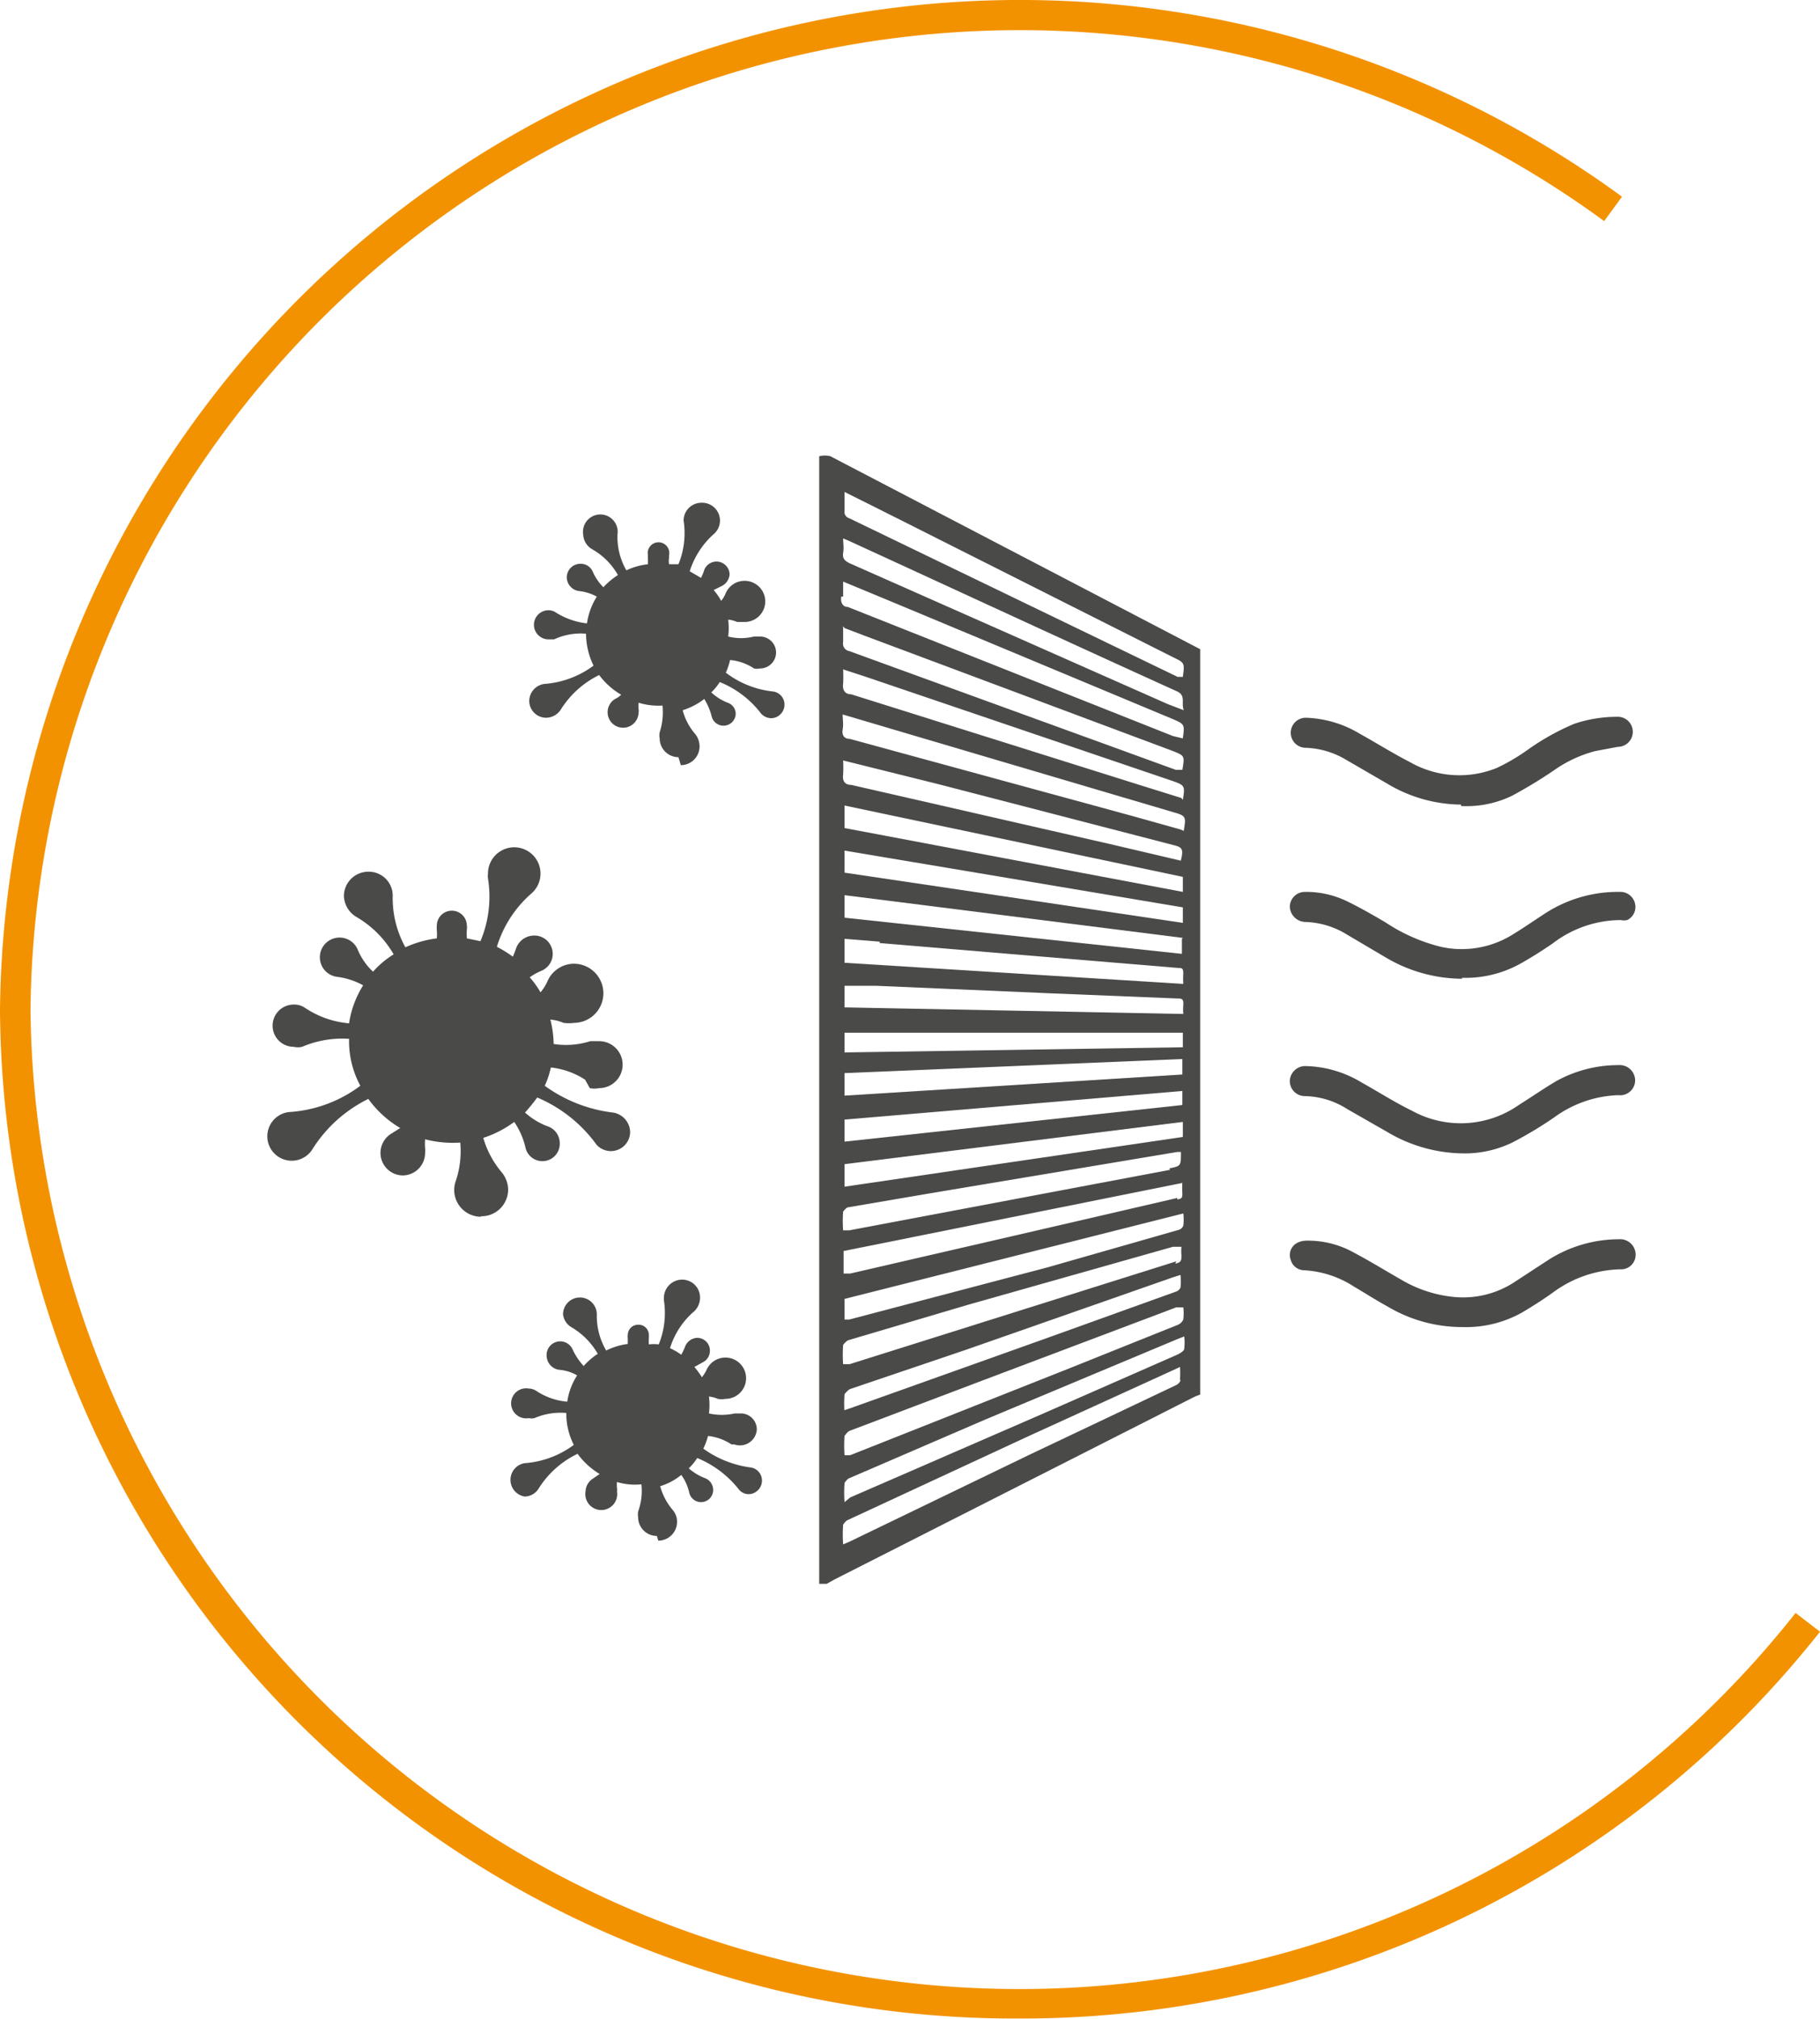
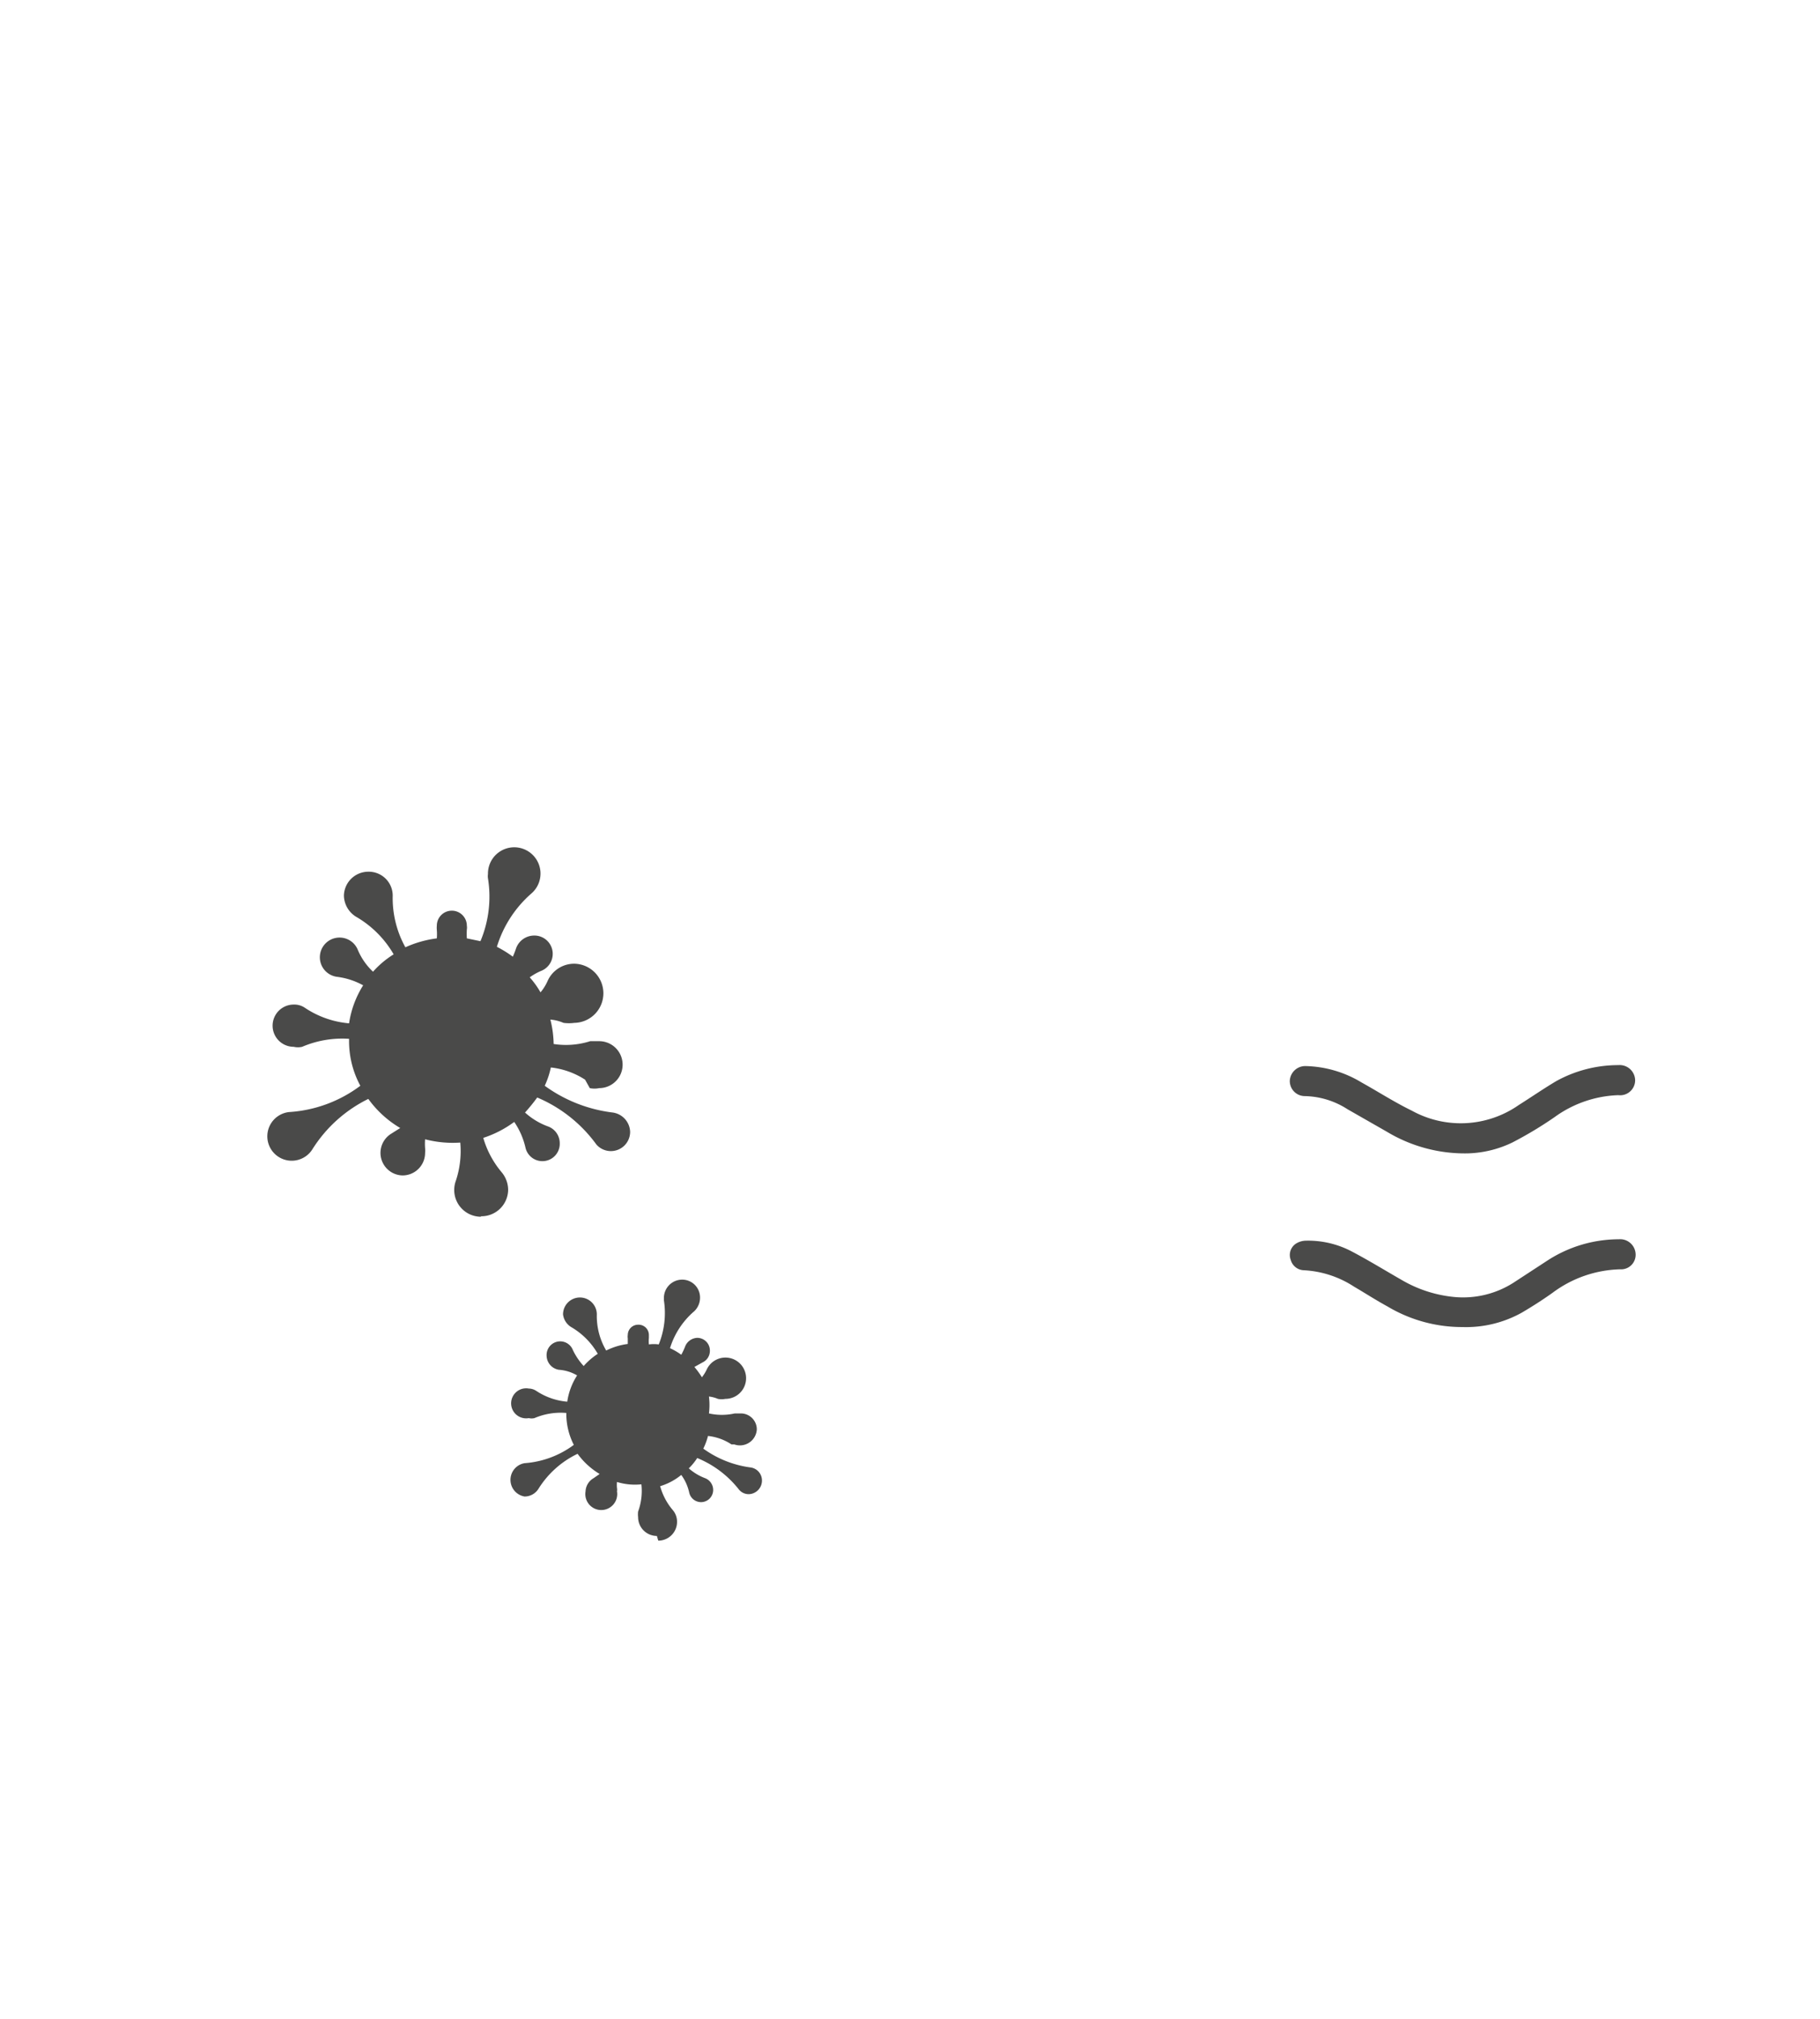
<svg xmlns="http://www.w3.org/2000/svg" viewBox="0 0 38.79 43.01">
  <defs>
    <style>.cls-1{fill:#4a4a49;}.cls-2{fill:#f39200;}</style>
  </defs>
  <g id="Слой_2" data-name="Слой 2">
    <g id="Слой_1-2" data-name="Слой 1">
      <path class="cls-1" d="M31.29,24.57a3.22,3.22,0,0,1-1.73-.46l-.84-.48a1.74,1.74,0,0,0-.91-.28.32.32,0,0,1-.32-.33.33.33,0,0,1,.33-.31,2.4,2.4,0,0,1,1.2.35c.36.2.7.42,1.07.6a2.16,2.16,0,0,0,2.28-.12c.27-.17.53-.35.8-.51a2.73,2.73,0,0,1,1.32-.34.33.33,0,0,1,.36.32.32.32,0,0,1-.36.32,2.45,2.45,0,0,0-1.36.47,8.24,8.24,0,0,1-.9.54,2.33,2.33,0,0,1-.94.23" />
-       <path class="cls-1" d="M31.16,20.85a3.22,3.22,0,0,1-1.62-.45l-.83-.49a1.79,1.79,0,0,0-.9-.27.34.34,0,0,1-.32-.32.32.32,0,0,1,.32-.32,2,2,0,0,1,.88.19c.29.14.57.3.84.46a3.77,3.77,0,0,0,1.18.52,2.05,2.05,0,0,0,1.51-.25c.25-.15.49-.32.74-.48A2.85,2.85,0,0,1,34.52,19a.32.32,0,0,1,.33.26.31.31,0,0,1-.17.34.33.33,0,0,1-.14,0,2.4,2.4,0,0,0-1.45.5c-.22.15-.44.29-.67.42a2.41,2.41,0,0,1-1.26.31" />
      <path class="cls-1" d="M31.16,28.27a3.1,3.1,0,0,1-1.59-.44c-.24-.13-.47-.28-.71-.42a2.16,2.16,0,0,0-1.07-.35.3.3,0,0,1-.28-.22.29.29,0,0,1,.1-.34.41.41,0,0,1,.22-.07,2,2,0,0,1,1,.24c.36.19.7.4,1.05.6a2.73,2.73,0,0,0,1.12.36,2,2,0,0,0,1.25-.3l.72-.47a2.8,2.8,0,0,1,1.53-.46.33.33,0,0,1,.36.31.31.31,0,0,1-.33.33,2.51,2.51,0,0,0-1.44.5c-.21.15-.43.29-.65.42a2.44,2.44,0,0,1-1.27.31" />
-       <path class="cls-1" d="M31.14,17.14a3.1,3.1,0,0,1-1.58-.45l-.88-.51a1.79,1.79,0,0,0-.85-.25.32.32,0,1,1,0-.64,2.37,2.37,0,0,1,1.15.34c.36.2.71.42,1.08.61a2.12,2.12,0,0,0,1.84.12,4.24,4.24,0,0,0,.65-.38,5.14,5.14,0,0,1,1-.56,2.85,2.85,0,0,1,.91-.15.32.32,0,0,1,.34.31.32.32,0,0,1-.32.33L34,16a2.72,2.72,0,0,0-.88.41,10,10,0,0,1-.89.54,2.22,2.22,0,0,1-1.09.22" />
-       <path class="cls-1" d="M24.2,13.11,17.7,9.72a.47.47,0,0,0-.24,0h0V33.74h.16l.16-.09,7.65-3.88a.94.94,0,0,1,.15-.06V13.83l-1.38-.72M18,10.48l1.1.55L25,14c.25.12.25.12.21.42l-.11,0-7-3.38a.14.14,0,0,1-.1-.16c0-.11,0-.22,0-.36m0,2.86.42.16L25,16c.25.1.25.1.2.4l-.14,0L18.1,13.87a.16.16,0,0,1-.13-.19c0-.1,0-.21,0-.34m0-.63c0-.1,0-.2,0-.32l1.11.46L25,15.32c.25.11.25.11.21.41L25,15.68l-6.93-2.75c-.11,0-.16-.1-.14-.22M25.18,17l-.93-.29-6.11-1.92c-.13,0-.19-.09-.17-.23a3,3,0,0,0,0-.3l.49.16L25,16.64c.25.09.26.1.21.4M18,18.59v-.47l7.21,1.21v.33L18,18.59M25.19,20v.32L18,19.55v-.48l7.21.91M18,17.64v-.48l7.21,1.52V19L18,17.64m.75,2.45,2.75.23,3.61.3c.07,0,.11,0,.11.11a1.76,1.76,0,0,0,0,.23L18,20.51V20l.75.06m6.45,2.83-7.2.45v-.48l7.2-.3Zm0,.32v.33L18,24.32v-.47l7.21-.61M18,24.8l7.21-.9v.32L18,25.28Zm0-2.38V22h7.21v.31L18,22.42m0-1V21c.23,0,.45,0,.67,0l3.71.16,2.7.11c.1,0,.15,0,.14.14a1.19,1.19,0,0,0,0,.19L18,21.46m7.19-3.12L23.74,18l-5.6-1.28c-.13,0-.19-.08-.17-.22a3,3,0,0,0,0-.3l2.05.51L25,18c.21.05.23.09.16.36m0,11.05a.19.19,0,0,1-.1.1L21.92,31l-3.81,1.84-.14.06a2.87,2.87,0,0,1,0-.42s.05-.08.1-.1l3.86-1.79L25,29.19l.15-.07a2.42,2.42,0,0,1,0,.27M18,32a2.74,2.74,0,0,1,0-.41s.06-.09.1-.1L21,30.24l4.11-1.72.13-.05a1.13,1.13,0,0,1,0,.26c0,.05-.08.09-.13.12l-2.87,1.26L18.12,31.9,18,32m7.22-3.89a.23.23,0,0,1-.11.11l-2.32.93L18.12,31,18,31a2.74,2.74,0,0,1,0-.41s.06-.09.11-.11l2.8-1.06,4.16-1.57.15,0a1,1,0,0,1,0,.25m-7.22,2a2.6,2.6,0,0,1,0-.4s.07-.09.12-.11l2.48-.84L25,27.21l.16-.05a1.17,1.17,0,0,1,0,.27.17.17,0,0,1-.11.09l-2.78,1L18.12,30l-.15.05m7.1-3.18-2.32.73-4.64,1.46-.14,0a2.74,2.74,0,0,1,0-.41s.06-.08.11-.1l2.57-.76L25,26.56l.18,0a1.07,1.07,0,0,0,0,.18c0,.11,0,.15-.13.18M18,28.14v-.47l7.22-1.82a1.06,1.06,0,0,1,0,.26.15.15,0,0,1-.1.09L22.32,27,18.1,28.11l-.12,0m7.11-2.59-2.33.54-4.64,1.07-.14,0v-.48L25.2,25.2a1.61,1.61,0,0,0,0,.22c0,.08,0,.12-.11.13m-.15-.63L18.1,26.21l-.13,0a2.64,2.64,0,0,1,0-.4s.06-.08.1-.09l1.76-.3,5.26-.88h.08a0,0,0,0,0,0,0c0,.3,0,.3-.25.35m.24-7.22-1-.28-6.05-1.65c-.12,0-.17-.08-.15-.2s0-.2,0-.32l1.69.5L25,17.3c.28.08.28.09.23.4M24.89,15l-6.78-3c-.1-.05-.16-.1-.14-.22s0-.2,0-.31l.12.05c2.33,1.07,4.66,2.15,7,3.21.19.09.08.24.14.4L24.89,15" />
-       <path class="cls-1" d="M14.46,16.13a.4.4,0,0,1-.4-.4.31.31,0,0,1,0-.13,1.39,1.39,0,0,0,.06-.57,1.43,1.43,0,0,1-.51-.06.68.68,0,0,0,0,.14v0a.17.17,0,0,1,0,.07.33.33,0,1,1-.5-.29.48.48,0,0,0,.13-.09,1.56,1.56,0,0,1-.47-.42,2,2,0,0,0-.82.74.38.38,0,0,1-.31.17.36.36,0,0,1-.36-.36.37.37,0,0,1,.32-.36,2,2,0,0,0,1.05-.39,1.58,1.58,0,0,1-.16-.68v0a1.35,1.35,0,0,0-.68.12l-.12,0a.31.31,0,1,1,0-.62.28.28,0,0,1,.16.05,1.58,1.58,0,0,0,.66.23,1.46,1.46,0,0,1,.21-.57,1,1,0,0,0-.39-.12.3.3,0,0,1-.25-.29.29.29,0,0,1,.29-.29.28.28,0,0,1,.26.16,1.07,1.07,0,0,0,.23.34,1.58,1.58,0,0,1,.31-.26,1.45,1.45,0,0,0-.55-.55.38.38,0,0,1-.19-.31.37.37,0,1,1,.73,0,1.43,1.43,0,0,0,.19.76,1.43,1.43,0,0,1,.46-.13l0-.13a.18.18,0,0,1,0-.06.23.23,0,1,1,.45,0,.43.43,0,0,0,0,.05.39.39,0,0,0,0,.14l.2,0a1.75,1.75,0,0,0,.11-.93V11.1a.38.38,0,0,1,.38-.39.38.38,0,0,1,.26.67,1.77,1.77,0,0,0-.51.79l.24.14a.87.87,0,0,0,.07-.17.28.28,0,0,1,.54.09.3.3,0,0,1-.16.25l-.18.09a1.19,1.19,0,0,1,.16.23.59.59,0,0,0,.1-.17.44.44,0,0,1,.84.18.44.44,0,0,1-.44.44l-.16,0a.59.59,0,0,0-.19-.05,1.47,1.47,0,0,1,0,.36,1.13,1.13,0,0,0,.55,0h.13a.34.34,0,0,1,0,.68.31.31,0,0,1-.13,0h0l0,0a1.11,1.11,0,0,0-.51-.18,1.43,1.43,0,0,1-.09.27,2,2,0,0,0,1,.4.28.28,0,0,1,.25.28.29.29,0,0,1-.28.29.3.3,0,0,1-.22-.1,2.08,2.08,0,0,0-.88-.67,1.24,1.24,0,0,1-.18.22,1.08,1.08,0,0,0,.35.22.25.25,0,0,1,.17.24.26.26,0,0,1-.51.06,1.28,1.28,0,0,0-.16-.38,1.45,1.45,0,0,1-.46.24,1.26,1.26,0,0,0,.27.51.43.43,0,0,1,.09.26.4.4,0,0,1-.4.4" />
      <path class="cls-1" d="M14,32.72a.4.4,0,0,1-.4-.4.5.5,0,0,1,0-.12,1.27,1.27,0,0,0,.07-.58,1.3,1.3,0,0,1-.52-.05.61.61,0,0,0,0,.13v0a.2.2,0,0,1,0,.07.34.34,0,1,1-.67,0,.34.34,0,0,1,.17-.28l.13-.09a1.6,1.6,0,0,1-.47-.43,2,2,0,0,0-.83.74.35.35,0,0,1-.3.17.36.36,0,0,1,0-.71,2,2,0,0,0,1.05-.39,1.45,1.45,0,0,1-.16-.68v0a1.42,1.42,0,0,0-.68.11.27.27,0,0,1-.12,0,.32.32,0,1,1,0-.63.3.3,0,0,1,.16.05,1.41,1.41,0,0,0,.66.23,1.41,1.41,0,0,1,.21-.56.89.89,0,0,0-.39-.12.31.31,0,0,1-.26-.3.29.29,0,0,1,.56-.12,1.36,1.36,0,0,0,.23.34,1.48,1.48,0,0,1,.3-.26,1.55,1.55,0,0,0-.55-.56A.37.37,0,0,1,12,28a.36.36,0,1,1,.72,0,1.45,1.45,0,0,0,.2.77,1.45,1.45,0,0,1,.46-.14l0-.12a.2.2,0,0,1,0-.07.22.22,0,0,1,.22-.22.22.22,0,0,1,.23.22s0,0,0,.06a.74.74,0,0,0,0,.14.78.78,0,0,1,.21,0,1.78,1.78,0,0,0,.11-.94s0,0,0-.06a.39.39,0,0,1,.39-.38.38.38,0,0,1,.38.38.4.4,0,0,1-.12.29,1.69,1.69,0,0,0-.52.79,1.38,1.38,0,0,1,.24.14,1.3,1.3,0,0,0,.08-.17.29.29,0,0,1,.26-.19.27.27,0,0,1,.27.28.27.27,0,0,1-.15.24l-.18.1a1.77,1.77,0,0,1,.16.22.86.86,0,0,0,.1-.16.44.44,0,1,1,.4.62.41.41,0,0,1-.16,0,.67.67,0,0,0-.19-.05,1.47,1.47,0,0,1,0,.36,1.26,1.26,0,0,0,.55,0l.06,0h.07a.34.34,0,0,1,.34.34.36.36,0,0,1-.48.32l0,0-.06,0a1.12,1.12,0,0,0-.5-.18,1.48,1.48,0,0,1-.1.27,2.21,2.21,0,0,0,1,.4.28.28,0,0,1,.25.28.29.29,0,0,1-.28.29.27.27,0,0,1-.22-.11,2.18,2.18,0,0,0-.88-.66,1.24,1.24,0,0,1-.18.22,1.13,1.13,0,0,0,.35.21.27.27,0,0,1,.17.25.26.26,0,0,1-.26.26.26.26,0,0,1-.25-.2,1,1,0,0,0-.17-.38,1.31,1.31,0,0,1-.45.24,1.33,1.33,0,0,0,.27.51.38.38,0,0,1,.09.25.4.4,0,0,1-.4.4" />
      <path class="cls-1" d="M10.25,25.92a.57.57,0,0,1-.54-.75,2,2,0,0,0,.1-.83,2.34,2.34,0,0,1-.75-.07,1.29,1.29,0,0,0,0,.19v0a.44.44,0,0,1,0,.1.48.48,0,0,1-.48.48.48.48,0,0,1-.24-.89l.19-.12a2.24,2.24,0,0,1-.68-.62,2.93,2.93,0,0,0-1.19,1.07.52.52,0,1,1-.5-.79,2.82,2.82,0,0,0,1.52-.56,2,2,0,0,1-.24-1v0a2.17,2.17,0,0,0-1,.17.39.39,0,0,1-.18,0,.45.45,0,0,1,0-.9.4.4,0,0,1,.24.07,2,2,0,0,0,.94.33,2.09,2.09,0,0,1,.3-.81,1.55,1.55,0,0,0-.55-.18.42.42,0,1,1,.43-.59,1.37,1.37,0,0,0,.33.48,2,2,0,0,1,.44-.37,2.19,2.19,0,0,0-.8-.8.54.54,0,0,1-.26-.45.52.52,0,0,1,.52-.51.51.51,0,0,1,.52.51,2.16,2.16,0,0,0,.27,1.1,2.32,2.32,0,0,1,.67-.19,1.16,1.16,0,0,0,0-.18.51.51,0,0,1,0-.09.32.32,0,0,1,.32-.32.32.32,0,0,1,.32.32.25.25,0,0,1,0,.08,1.62,1.62,0,0,0,0,.19l.29.06a2.45,2.45,0,0,0,.16-1.34.31.31,0,0,1,0-.09.56.56,0,1,1,.93.41,2.46,2.46,0,0,0-.74,1.14,2.39,2.39,0,0,1,.34.21A1.74,1.74,0,0,0,11,20.2a.41.41,0,0,1,.38-.27.39.39,0,0,1,.16.75,1.23,1.23,0,0,0-.25.14,1.86,1.86,0,0,1,.23.32,1,1,0,0,0,.15-.24.62.62,0,0,1,.57-.37.63.63,0,0,1,.62.63.63.63,0,0,1-.62.63.85.85,0,0,1-.23,0,.89.89,0,0,0-.28-.07,2.25,2.25,0,0,1,.07.52,1.71,1.71,0,0,0,.78-.06l.09,0h.1a.49.49,0,1,1,0,1,.48.48,0,0,1-.2,0l0,0L12.47,23a1.68,1.68,0,0,0-.73-.26,1.79,1.79,0,0,1-.13.39,3.1,3.1,0,0,0,1.45.57.43.43,0,0,1,.37.41.41.41,0,0,1-.72.27,3,3,0,0,0-1.26-1,4,4,0,0,1-.26.32,1.48,1.48,0,0,0,.5.3.38.38,0,0,1,.24.35.37.37,0,0,1-.73.1,1.61,1.61,0,0,0-.24-.55,2.3,2.3,0,0,1-.66.34,2,2,0,0,0,.39.73.59.59,0,0,1,.14.37.57.57,0,0,1-.58.57" />
-       <path class="cls-2" d="M21.7,43A21.62,21.62,0,0,1,0,21.51,21.74,21.74,0,0,1,34.57,4.19l-.38.52A21.09,21.09,0,0,0,.65,21.51,21.08,21.08,0,0,0,38.27,34.36l.52.4A21.68,21.68,0,0,1,21.7,43" />
    </g>
  </g>
</svg>